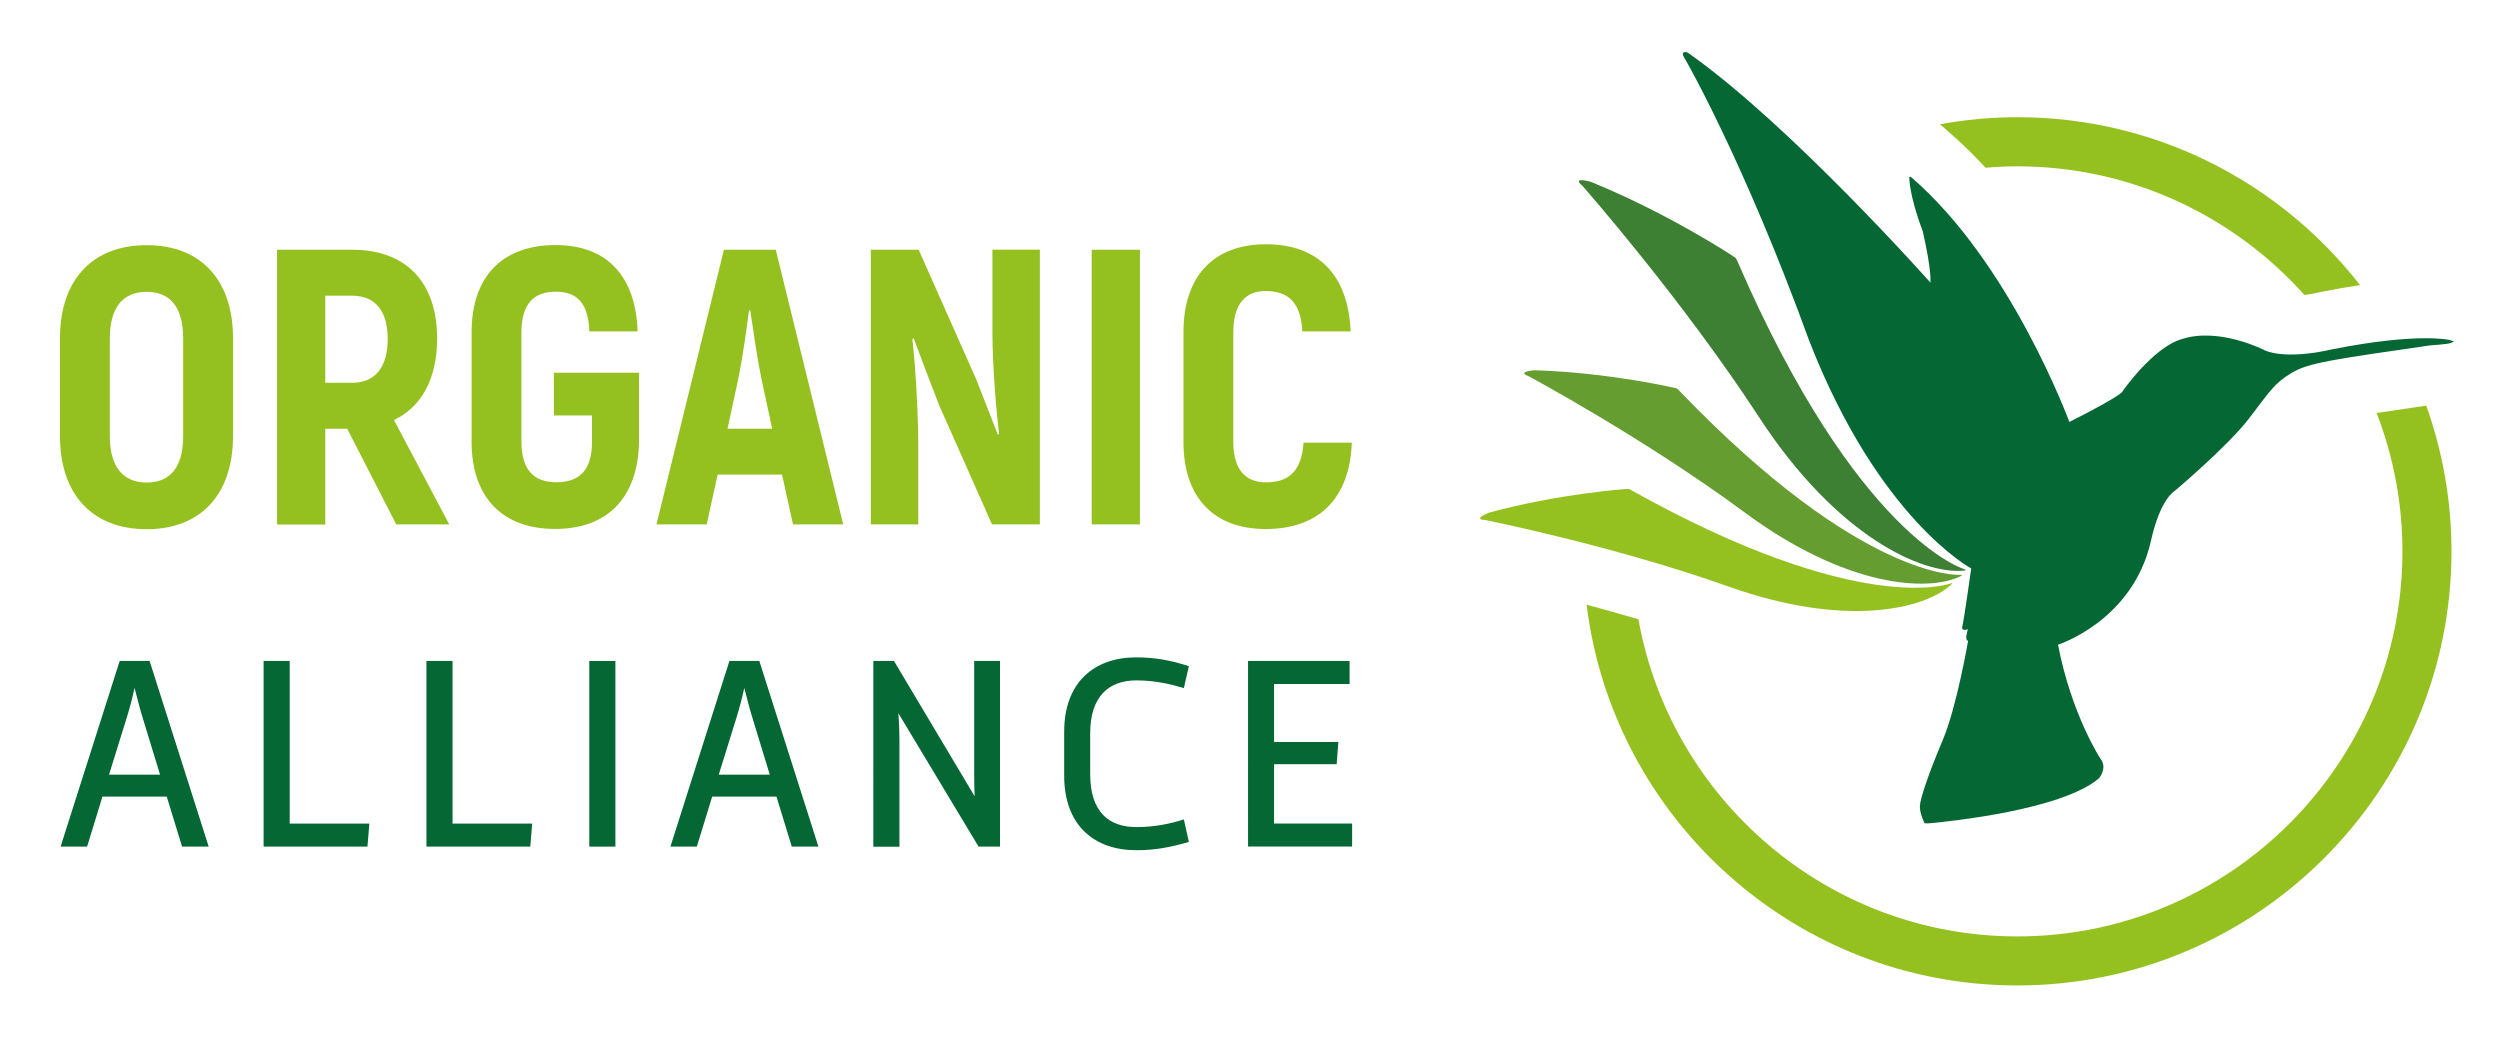
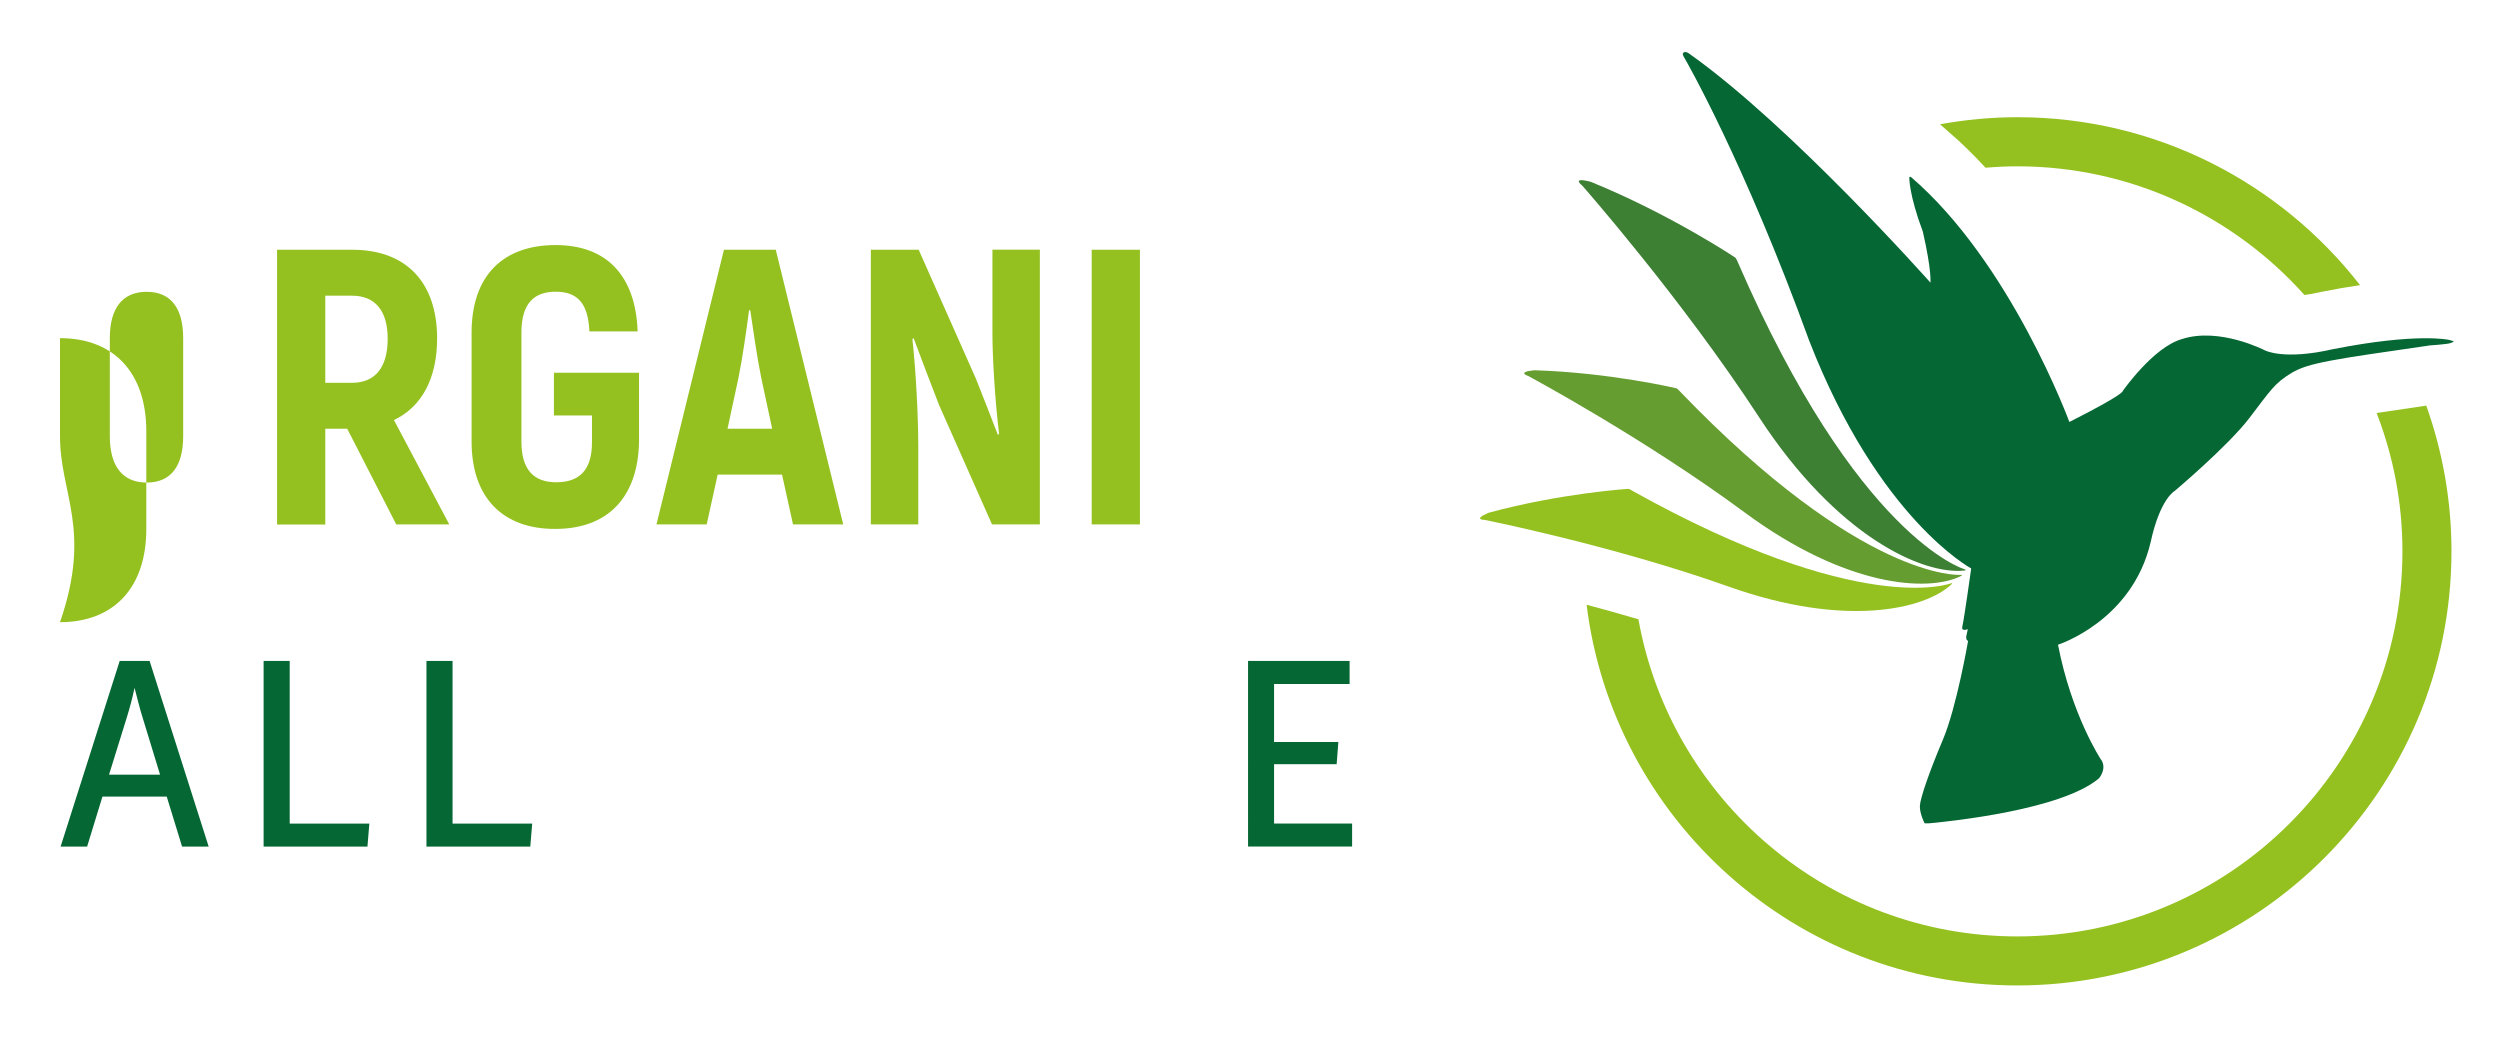
<svg xmlns="http://www.w3.org/2000/svg" version="1.1" id="Calque_1" x="0px" y="0px" viewBox="0 0 250.85 104.65" style="enable-background:new 0 0 250.85 104.65;" xml:space="preserve">
  <style type="text/css">
	.st0{fill:#94C11F;}
	.st1{fill:#056734;}
	.st2{fill:#3D8034;}
	.st3{fill:#669D30;}
</style>
  <g>
    <path class="st0" d="M195.56,13.26c1.29,1.1,2.51,2.31,3.67,3.57c1.06-0.09,2.12-0.14,3.2-0.14c11.43,0,21.72,5,28.8,12.91   c0.44-0.06,0.94-0.14,1.54-0.28l0.09-0.02l0.09-0.02c1.35-0.27,2.63-0.49,3.86-0.67c-7.98-10.24-20.41-16.85-34.37-16.85   c-2.66,0-5.25,0.25-7.78,0.71L195.56,13.26z" />
    <path class="st0" d="M238.47,41.44c1.67,4.31,2.59,8.99,2.59,13.88c0,21.31-17.33,38.64-38.64,38.64   c-18.98,0-34.79-13.76-38.02-31.82c-1.79-0.53-3.54-1.02-5.2-1.46c2.65,21.5,21.01,38.2,43.22,38.2   c24.02,0,43.56-19.54,43.56-43.56c0-5.13-0.9-10.05-2.53-14.62C241.63,40.97,239.94,41.22,238.47,41.44z" />
  </g>
  <g>
    <path class="st1" d="M207.64,42.34c0,0-5.89-16.02-15.93-24.61l-0.13,0.04c0,0-0.07,1.66,1.36,5.48c0.91,3.99,0.76,5.11,0.76,5.11   s-13.98-15.75-24.21-22.98c0,0-0.29-0.24-0.52-0.13s-0.07,0.38,0.08,0.62c0.15,0.25,5.96,10.36,12.48,28.3   c6.96,17.9,16.26,22.87,16.26,22.87s-0.68,4.88-0.88,5.78c-0.17,0.61,0.54,0.31,0.54,0.31l-0.16,0.74c0,0-0.03,0.4,0.19,0.43   c0,0-1.15,6.66-2.53,9.92c-1.38,3.26-2.29,5.91-2.31,6.66c-0.02,0.75,0.45,1.68,0.45,1.68s-0.14,0.14,1.14-0.01   c1.28-0.15,12.63-1.25,16.4-4.47c0.85-1.15,0.16-1.9,0.16-1.9s-2.92-4.41-4.29-11.49c0,0,7.45-2.37,9.3-10.31   c0.95-4.36,2.41-5.12,2.41-5.12s5.33-4.49,7.48-7.3s2.54-3.51,4.23-4.53c1.7-1.03,4.1-1.35,13.89-2.77c0,0,1.76-0.12,2.06-0.23   c0.3-0.1,0.35-0.18,0.35-0.18l-0.45-0.14c0,0-3.15-0.76-11.7,0.93c-4.86,1.12-6.78,0.13-6.78,0.13s-4.59-2.39-8.38-1.14   c-2.87,0.83-5.92,5.21-5.92,5.21S213.26,39.5,207.64,42.34z" />
    <path class="st2" d="M174.11,25.84c0,0-6.5-4.34-14.5-7.6c-2.03-0.52-0.85,0.38-0.85,0.38s9.95,11.29,17.75,23.25   s16.41,15.82,20.59,15.38c0.34-0.04-0.05-0.16-0.05-0.16s-10.69-3.15-22.69-30.81C174.36,26.28,174.23,25.95,174.11,25.84z" />
    <path class="st3" d="M168.21,38.96c0,0-6.68-1.58-14.27-1.81c-1.83,0.19-0.59,0.58-0.59,0.58s11.65,6.25,21.74,13.71   s18.36,8.01,21.67,6.36c0.27-0.14-0.09-0.12-0.09-0.12s-9.77,0.67-28.13-18.43C168.54,39.25,168.33,39.01,168.21,38.96z" />
    <path class="st0" d="M163.38,49.05c0,0-6.77,0.43-14.01,2.4c-1.67,0.71-0.39,0.72-0.39,0.72s12.82,2.55,24.51,6.7   c11.68,4.15,19.67,2.27,22.32-0.24c0.22-0.21-0.12-0.08-0.12-0.08s-9.04,3.45-31.91-9.31C163.78,49.22,163.51,49.06,163.38,49.05z" />
  </g>
  <g>
-     <path class="st0" d="M6.02,43.77v-9.84c0-5.83,3.23-9.33,8.7-9.33c5.43,0,8.66,3.5,8.66,9.33v9.84c0,5.83-3.23,9.33-8.66,9.33   C9.25,53.1,6.02,49.59,6.02,43.77z M18.38,43.77v-9.84c0-2.99-1.22-4.65-3.66-4.65s-3.7,1.65-3.7,4.65v9.84   c0,2.99,1.26,4.65,3.7,4.65S18.38,46.76,18.38,43.77z" />
+     <path class="st0" d="M6.02,43.77v-9.84c5.43,0,8.66,3.5,8.66,9.33v9.84c0,5.83-3.23,9.33-8.66,9.33   C9.25,53.1,6.02,49.59,6.02,43.77z M18.38,43.77v-9.84c0-2.99-1.22-4.65-3.66-4.65s-3.7,1.65-3.7,4.65v9.84   c0,2.99,1.26,4.65,3.7,4.65S18.38,46.76,18.38,43.77z" />
    <path class="st0" d="M34.84,43.02h-2.2v9.61h-4.84V25.06h7.56c5.39,0,8.5,3.27,8.5,8.9c0,4.02-1.54,6.85-4.33,8.19l5.55,10.47   h-5.32L34.84,43.02z M32.64,38.41h2.68c2.32,0,3.58-1.54,3.58-4.41c0-2.83-1.26-4.33-3.58-4.33h-2.68V38.41z" />
    <path class="st0" d="M47.32,44.32V33.37c0-5.71,3.15-8.78,8.43-8.78c5.12,0,8.03,3.07,8.23,8.66h-4.84   c-0.12-2.8-1.18-3.98-3.39-3.98c-2.2,0-3.43,1.22-3.43,4.09v10.94c0,2.87,1.26,4.09,3.5,4.09c2.32,0,3.58-1.22,3.58-4.02v-2.68   h-3.82v-4.29h8.54v6.97c-0.12,5.59-3.19,8.7-8.39,8.7C50.51,53.1,47.32,49.99,47.32,44.32z" />
    <path class="st0" d="M78.47,47.62h-6.46l-1.1,5h-5.04l6.77-27.56h5.2l6.77,27.56h-5.04L78.47,47.62z M77.48,43.02l-1.1-5.12   c-0.39-1.89-0.83-4.92-1.1-6.77h-0.12c-0.24,1.85-0.67,4.88-1.06,6.77L73,43.02H77.48z" />
    <path class="st0" d="M104.34,25.06v27.56h-4.8l-5.31-11.97c-0.83-2.16-1.81-4.68-2.56-6.73l-0.12,0.12   c0.35,3.11,0.59,7.8,0.59,10.67v7.91h-4.76V25.06h4.8l5.75,12.95c0.71,1.77,1.54,3.94,2.2,5.63l0.12-0.12   c-0.39-3.11-0.67-7.56-0.67-10.08v-8.39H104.34z" />
    <path class="st0" d="M114.38,25.06v27.56h-4.84V25.06H114.38z" />
-     <path class="st0" d="M118.75,44.36V33.33c0-5.71,3.11-8.82,8.27-8.82c5.28,0,8.27,3.11,8.5,8.74h-4.84   c-0.16-2.83-1.34-4.05-3.7-4.05c-2.01,0-3.23,1.3-3.23,4.13v11.02c0,2.76,1.22,4.05,3.27,4.05c2.4,0,3.58-1.22,3.78-3.98h4.84   c-0.2,5.59-3.31,8.66-8.62,8.66C121.9,53.1,118.75,50.02,118.75,44.36z" />
    <path class="st1" d="M12.01,66.32h3l5.93,18.63h-2.67l-1.54-5.02h-6.45l-1.54,5.02H6.08L12.01,66.32z M16.06,77.73l-1.76-5.76   c-0.25-0.77-0.52-1.9-0.8-2.95c-0.22,1.05-0.52,2.15-0.77,2.95l-1.79,5.76H16.06z" />
    <path class="st1" d="M26.45,66.32h2.62v16.32h7.99l-0.19,2.31H26.45V66.32z" />
    <path class="st1" d="M42.79,66.32h2.62v16.32h7.99l-0.19,2.31H42.79V66.32z" />
-     <path class="st1" d="M59.13,66.32h2.62v18.63h-2.62V66.32z" />
-     <path class="st1" d="M73.19,66.32h3l5.93,18.63h-2.67l-1.54-5.02h-6.45l-1.54,5.02h-2.65L73.19,66.32z M77.24,77.73l-1.76-5.76   c-0.25-0.77-0.52-1.9-0.8-2.95c-0.22,1.05-0.52,2.15-0.77,2.95l-1.79,5.76H77.24z" />
-     <path class="st1" d="M87.63,66.32h2.07l8.1,13.59c-0.05-0.99-0.05-1.96-0.05-2.7V66.32h2.59v18.63h-2.15l-8.05-13.39   c0.08,0.99,0.11,2.01,0.11,2.73v10.67h-2.62V66.32z" />
-     <path class="st1" d="M119.29,84.48c-1.79,0.52-3.33,0.83-5.29,0.83c-4.13,0-7.22-2.43-7.22-7.47v-4.41c0-5.04,3.09-7.47,7.22-7.47   c1.93,0,3.47,0.3,5.29,0.88l-0.5,2.2c-1.38-0.41-2.95-0.77-4.77-0.77c-2.76,0-4.63,1.6-4.63,5.32v4.08c0,3.8,1.87,5.32,4.63,5.32   c1.82,0,3.39-0.33,4.77-0.77L119.29,84.48z" />
    <path class="st1" d="M125.22,66.32h10.2v2.31h-7.58v5.82h6.45l-0.17,2.23h-6.28v5.95h7.83v2.31h-10.44V66.32z" />
  </g>
</svg>